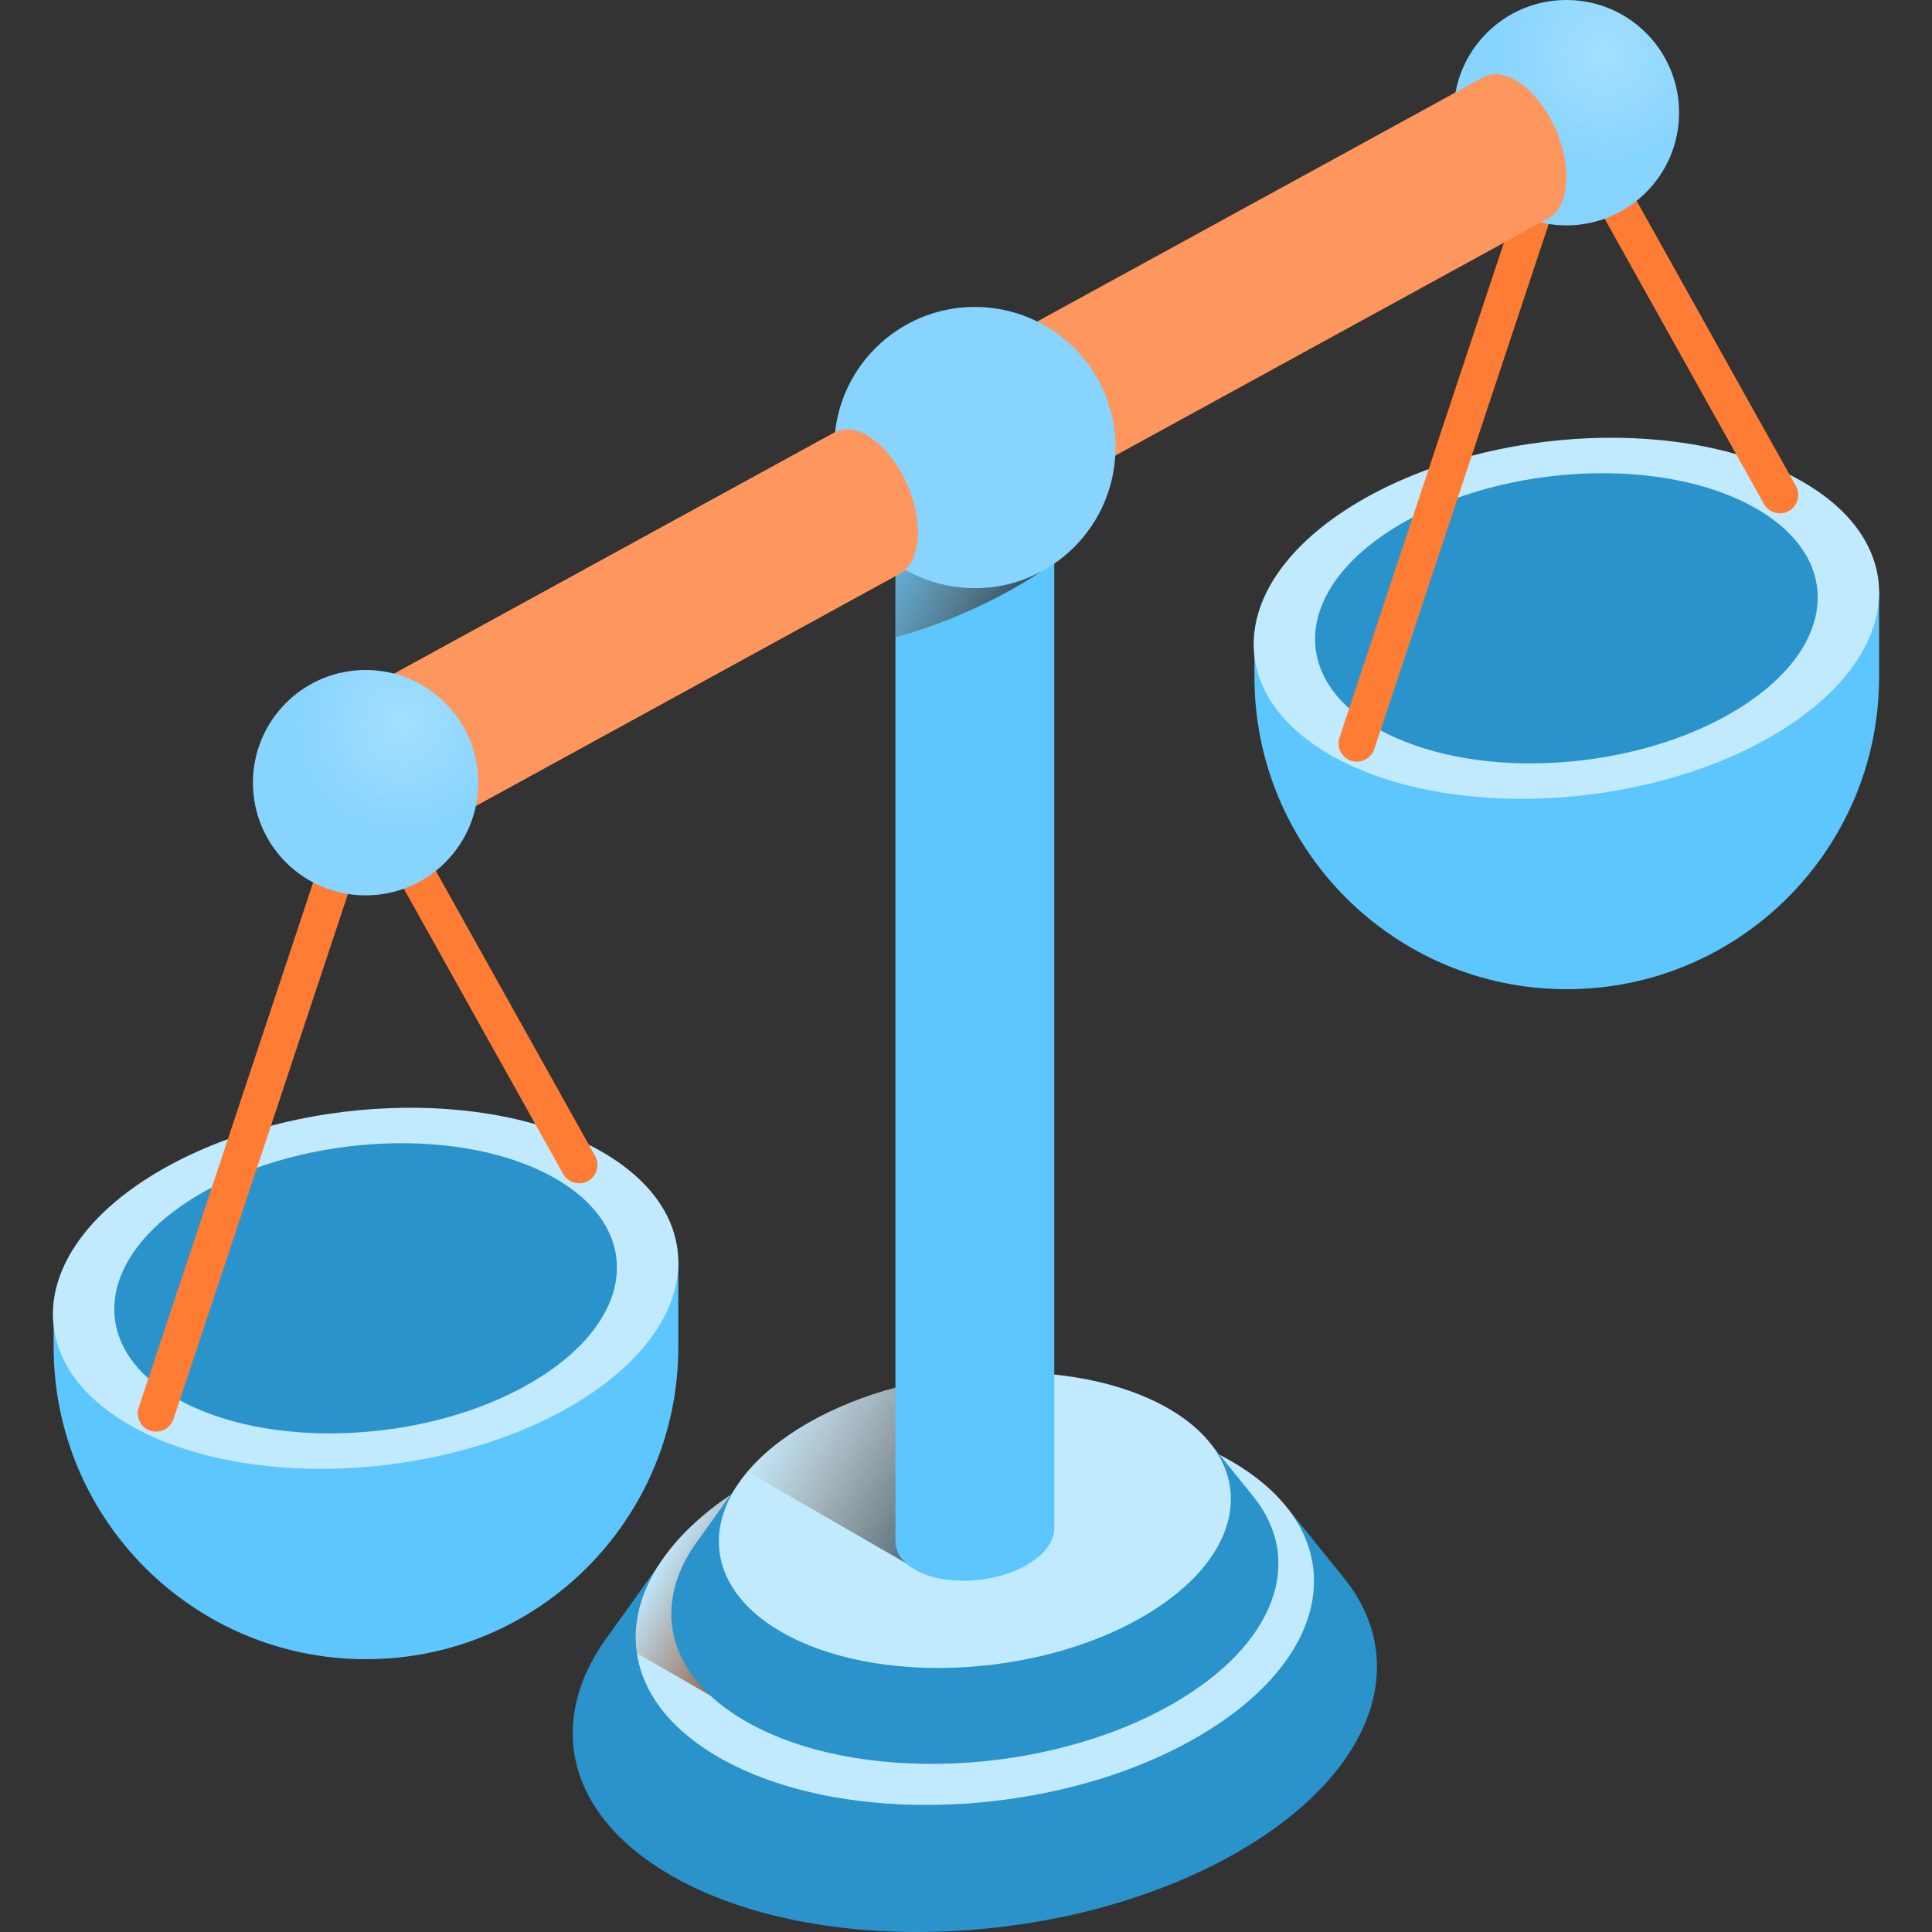
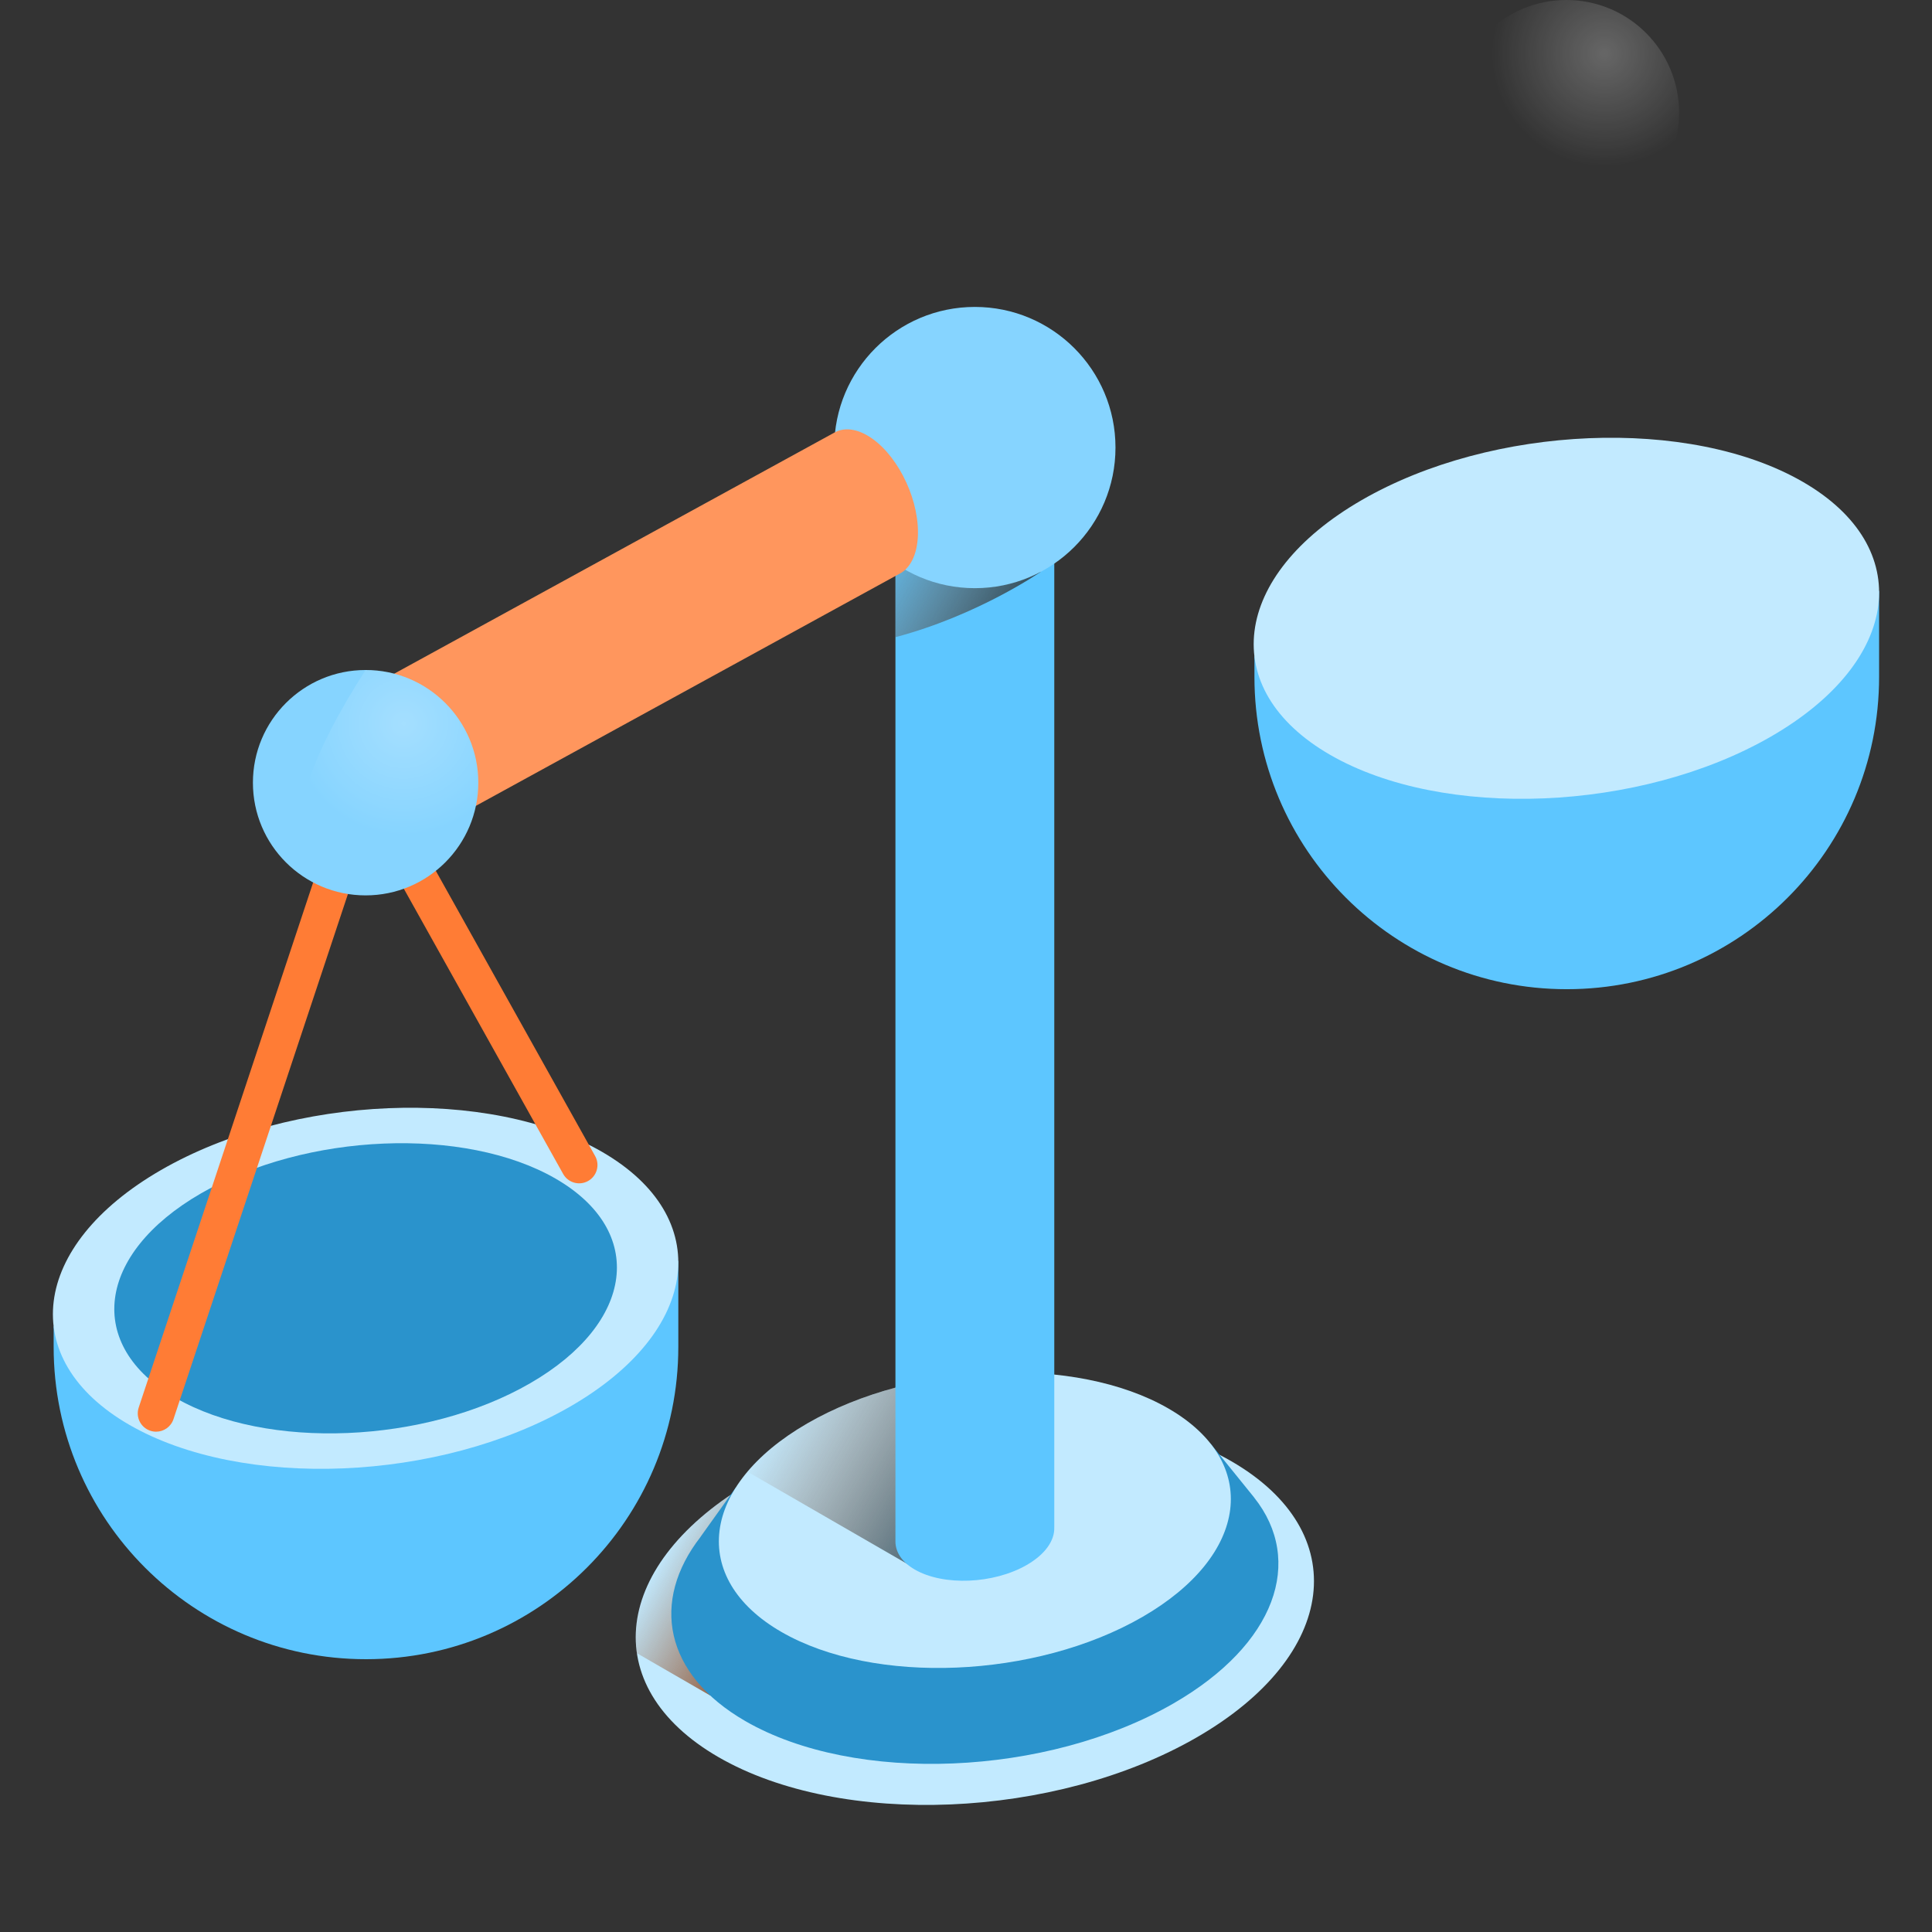
<svg xmlns="http://www.w3.org/2000/svg" width="512" height="512" viewBox="0 0 512 512" fill="none">
  <rect x="0" y="0" width="512" height="512" fill="#333333" stroke="none" />
  <path d="M14.218 351.508V356.935C14.218 402.648 51.276 439.706 96.989 439.706C142.702 439.706 179.76 402.648 179.76 356.935V334.135L14.218 351.508Z" fill="#5DC6FF" />
  <path d="M151.14 372.733C185.737 352.759 189.494 322.543 159.533 305.245C129.571 287.947 77.237 290.116 42.64 310.09C8.043 330.064 4.286 360.28 34.247 377.578C64.208 394.877 116.543 392.707 151.14 372.733Z" fill="#C2EAFF" />
  <path d="M140.487 366.583C168.29 350.531 171.31 326.248 147.232 312.347C123.154 298.445 81.096 300.189 53.292 316.241C25.489 332.293 22.469 356.575 46.547 370.477C70.626 384.378 112.684 382.635 140.487 366.583Z" fill="#2A93CC" />
  <path d="M41.366 379.413C40.858 379.413 40.342 379.333 39.834 379.164C37.288 378.318 35.91 375.569 36.756 373.023L95.755 195.431L157.721 306.37C159.029 308.712 158.191 311.671 155.849 312.979C153.506 314.287 150.548 313.449 149.24 311.107L98.023 219.413L45.975 376.086C45.298 378.124 43.401 379.413 41.366 379.413Z" fill="#FF7C35" />
  <path d="M332.439 173.95V179.377C332.439 225.09 369.497 262.148 415.21 262.148C460.923 262.148 497.981 225.09 497.981 179.377V156.577L332.439 173.95Z" fill="#5DC6FF" />
  <path d="M469.361 195.175C503.958 175.201 507.715 144.985 477.753 127.687C447.792 110.389 395.457 112.558 360.86 132.532C326.263 152.506 322.506 182.722 352.467 200.02C382.429 217.319 434.764 215.149 469.361 195.175Z" fill="#C2EAFF" />
-   <path d="M458.708 189.025C486.511 172.973 489.531 148.69 465.453 134.789C441.375 120.887 399.317 122.631 371.513 138.683C343.709 154.735 340.69 179.018 364.768 192.919C388.847 206.82 430.905 205.077 458.708 189.025Z" fill="#2A93CC" />
-   <path d="M359.586 201.855C359.079 201.855 358.563 201.775 358.054 201.606C355.508 200.76 354.13 198.011 354.976 195.465L413.975 17.872L475.941 128.811C477.249 131.153 476.411 134.112 474.069 135.42C471.726 136.728 468.768 135.89 467.46 133.548L416.243 41.854L364.194 198.527C363.519 200.565 361.622 201.855 359.586 201.855Z" fill="#FF7C35" />
-   <path d="M356.389 418.486L356.408 418.485L356.079 418.077C356.053 418.046 356.028 418.014 356.003 417.983L341.121 399.579L174.409 414.996L162.043 432.287L162.071 432.285C144.512 454.894 149.231 480.496 177.782 496.98C216.316 519.227 283.623 516.437 328.118 490.748C364.022 470.02 374.082 440.719 356.389 418.486Z" fill="#2A93CC" />
  <path d="M317.179 460.408C354.698 438.747 358.773 405.979 326.28 387.219C293.788 368.46 237.032 370.812 199.513 392.474C161.994 414.136 157.919 446.903 190.411 465.663C222.905 484.422 279.66 482.07 317.179 460.408Z" fill="#C2EAFF" />
  <path d="M201.449 391.405C200.803 391.761 200.149 392.108 199.514 392.474C176.956 405.498 166.506 422.535 168.807 438.13L188.265 449.364L201.449 391.405Z" fill="url(#paint0_linear_4_2)" />
  <path d="M332.356 396.858L332.37 396.857L332.121 396.549C332.102 396.525 332.083 396.501 332.063 396.478L320.829 382.585L194.983 394.223L185.649 407.276L185.67 407.274C172.415 424.341 175.977 443.667 197.53 456.111C226.618 472.905 277.426 470.799 311.014 451.407C338.118 435.759 345.712 413.641 332.356 396.858Z" fill="#2A93CC" />
  <path d="M302.758 428.504C331.08 412.152 334.156 387.417 309.628 373.256C285.101 359.095 242.257 360.871 213.935 377.223C185.613 393.575 182.537 418.31 207.064 432.471C231.593 446.631 274.436 444.855 302.758 428.504Z" fill="#C2EAFF" />
  <path d="M241.798 415.25V366.636C231.814 368.89 222.248 372.423 213.936 377.222C207.22 381.1 201.942 385.451 198.096 390.019L241.798 415.25Z" fill="url(#paint1_linear_4_2)" />
  <path d="M279.395 113.781L237.301 117.541V408.425C237.269 411.244 238.952 413.94 242.433 415.95C250.044 420.344 263.337 419.793 272.125 414.719C277.059 411.871 279.523 408.202 279.389 404.755H279.395V113.781Z" fill="#5DC6FF" />
  <path d="M237.301 168.855C259.25 163.058 275.825 151.524 275.825 151.524L253.005 125.403C253.005 125.403 246.109 129.289 237.3 134.818L237.301 168.855Z" fill="url(#paint2_linear_4_2)" />
-   <path d="M415.11 59.728C431.603 59.728 444.974 46.357 444.974 29.864C444.974 13.371 431.603 0 415.11 0C398.617 0 385.246 13.371 385.246 29.864C385.246 46.357 398.617 59.728 415.11 59.728Z" fill="#86D4FF" />
  <path opacity="0.5" d="M415.11 59.728C431.603 59.728 444.974 46.357 444.974 29.864C444.974 13.371 431.603 0 415.11 0C398.617 0 385.246 13.371 385.246 29.864C385.246 46.357 398.617 59.728 415.11 59.728Z" fill="url(#paint3_radial_4_2)" fill-opacity="0.5" />
-   <path d="M101.586 180.114L392.918 20.556C395.27 19.216 398.33 19.351 401.675 21.283C409.095 25.567 415.11 37.06 415.11 46.953C415.11 52.168 413.438 55.897 410.77 57.631L118.889 217.512C116.564 218.738 101.586 180.114 101.586 180.114Z" fill="#FF965D" />
  <path d="M258.348 155.873C278.93 155.873 295.615 139.188 295.615 118.606C295.615 98.024 278.93 81.339 258.348 81.339C237.766 81.339 221.081 98.024 221.081 118.606C221.081 139.188 237.766 155.873 258.348 155.873Z" fill="#86D4FF" />
  <path d="M101.586 180.114L221.081 114.666C223.433 113.326 226.493 113.461 229.838 115.393C237.258 119.677 243.273 131.17 243.273 141.063C243.273 146.278 241.601 150.007 238.933 151.741V151.742L118.888 217.513C116.564 218.738 101.586 180.114 101.586 180.114Z" fill="#FF965D" />
  <path d="M96.89 237.286C113.383 237.286 126.754 223.915 126.754 207.422C126.754 190.929 113.383 177.558 96.89 177.558C80.397 177.558 67.026 190.929 67.026 207.422C67.026 223.915 80.397 237.286 96.89 237.286Z" fill="#86D4FF" />
-   <path opacity="0.5" d="M96.89 237.286C113.383 237.286 126.754 223.915 126.754 207.422C126.754 190.929 113.383 177.558 96.89 177.558C80.397 177.558 67.026 190.929 67.026 207.422C67.026 223.915 80.397 237.286 96.89 237.286Z" fill="url(#paint4_radial_4_2)" fill-opacity="0.5" />
+   <path opacity="0.5" d="M96.89 237.286C113.383 237.286 126.754 223.915 126.754 207.422C126.754 190.929 113.383 177.558 96.89 177.558C67.026 223.915 80.397 237.286 96.89 237.286Z" fill="url(#paint4_radial_4_2)" fill-opacity="0.5" />
  <defs>
    <linearGradient id="paint0_linear_4_2" x1="209.833" y1="429.031" x2="176.327" y2="409.686" gradientUnits="userSpaceOnUse">
      <stop stop-color="#8B451C" />
      <stop offset="1" stop-color="#8B451C" stop-opacity="0" />
    </linearGradient>
    <linearGradient id="paint1_linear_4_2" x1="265.055" y1="404.371" x2="207.184" y2="370.959" gradientUnits="userSpaceOnUse">
      <stop stop-color="#154A66" />
      <stop offset="1" stop-color="#8B451C" stop-opacity="0" />
    </linearGradient>
    <linearGradient id="paint2_linear_4_2" x1="280.585" y1="167.586" x2="232.745" y2="139.965" gradientUnits="userSpaceOnUse">
      <stop stop-color="#0B2533" />
      <stop offset="1" stop-color="#8B451C" stop-opacity="0" />
    </linearGradient>
    <radialGradient id="paint3_radial_4_2" cx="0" cy="0" r="1" gradientUnits="userSpaceOnUse" gradientTransform="translate(425.185 14.193) scale(29.864 29.864)">
      <stop stop-color="white" />
      <stop offset="1" stop-color="white" stop-opacity="0" />
    </radialGradient>
    <radialGradient id="paint4_radial_4_2" cx="0" cy="0" r="1" gradientUnits="userSpaceOnUse" gradientTransform="translate(106.964 191.751) scale(29.864)">
      <stop stop-color="white" />
      <stop offset="1" stop-color="white" stop-opacity="0" />
    </radialGradient>
  </defs>
</svg>